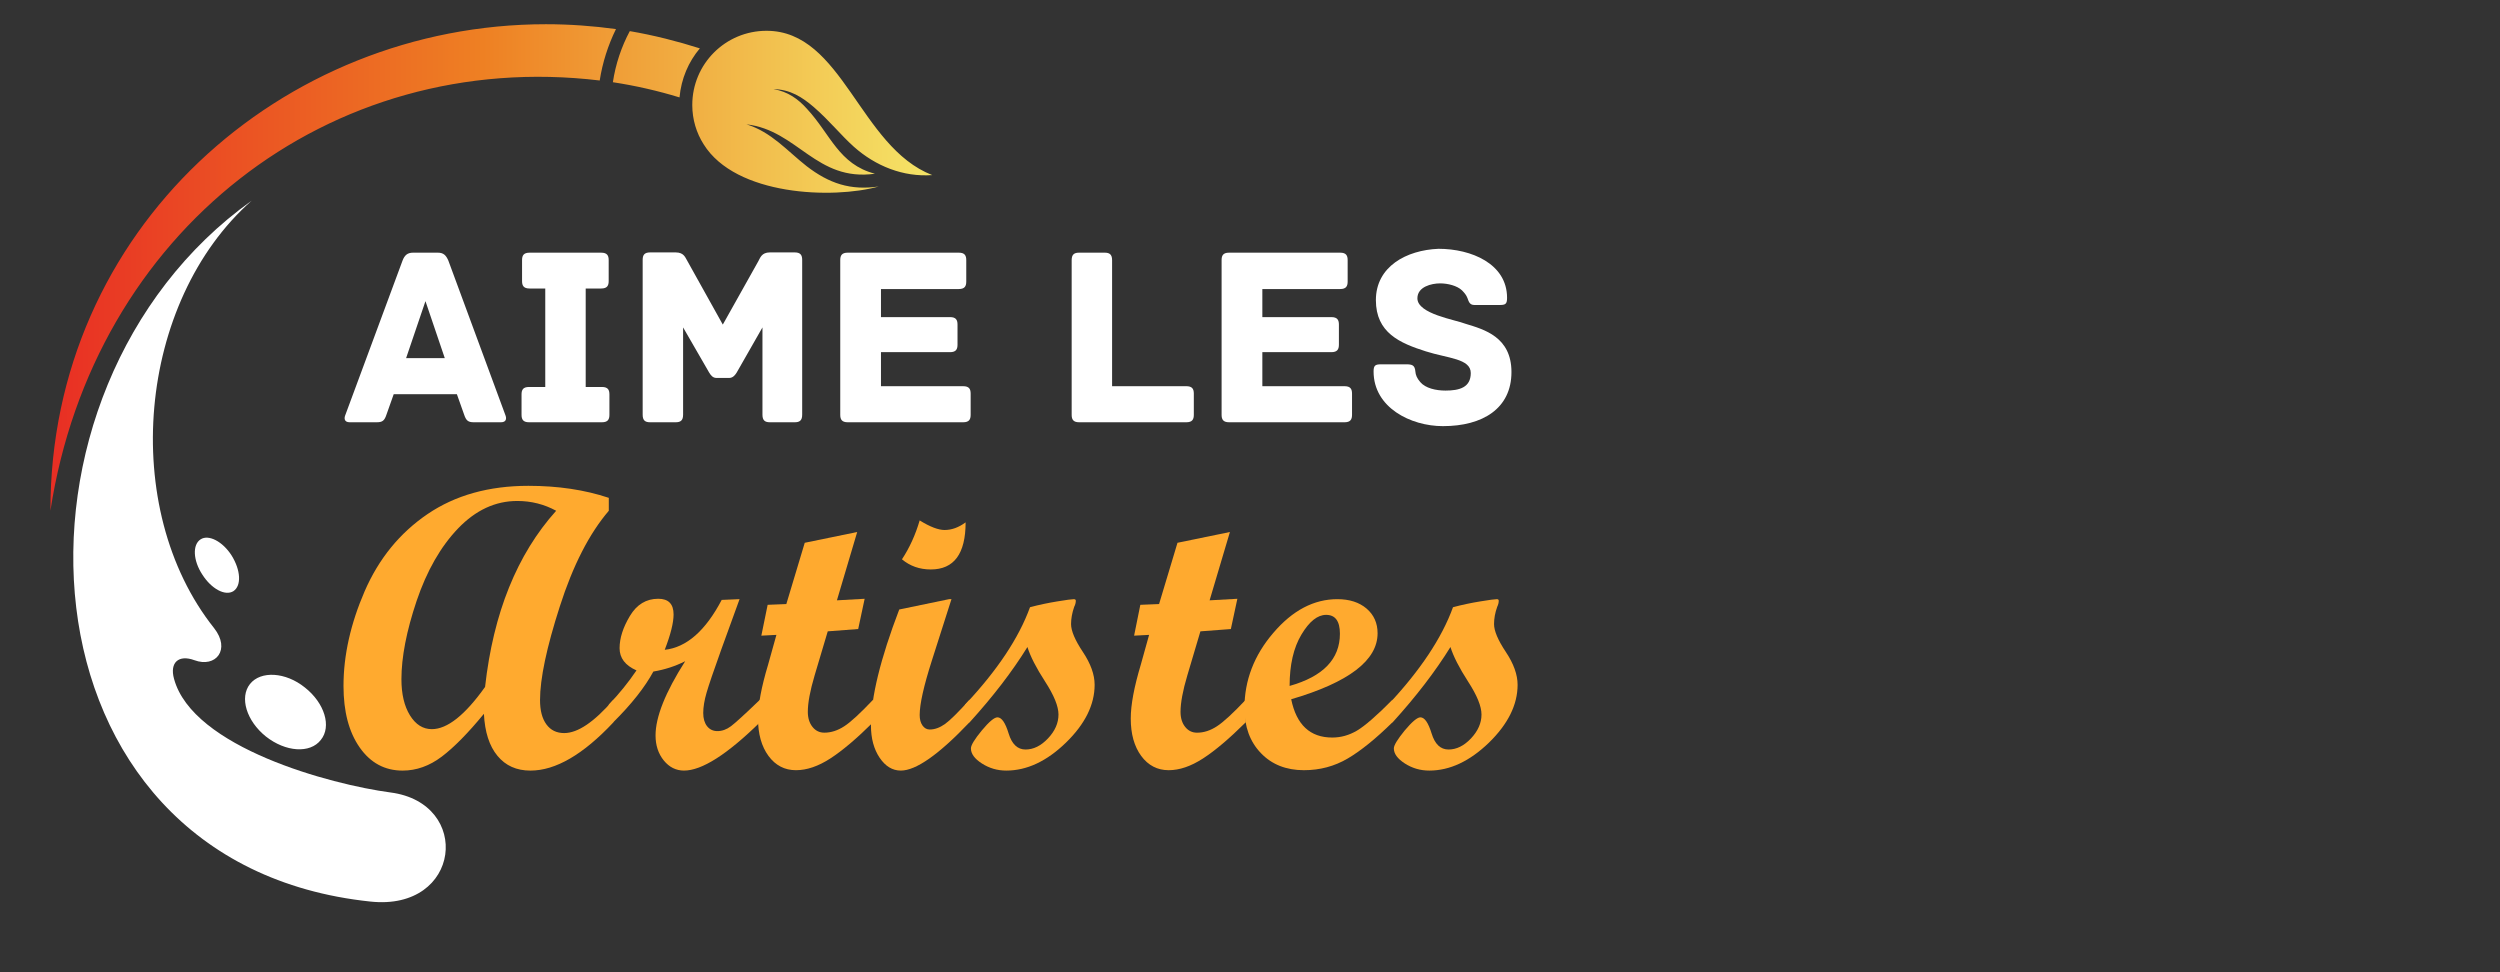
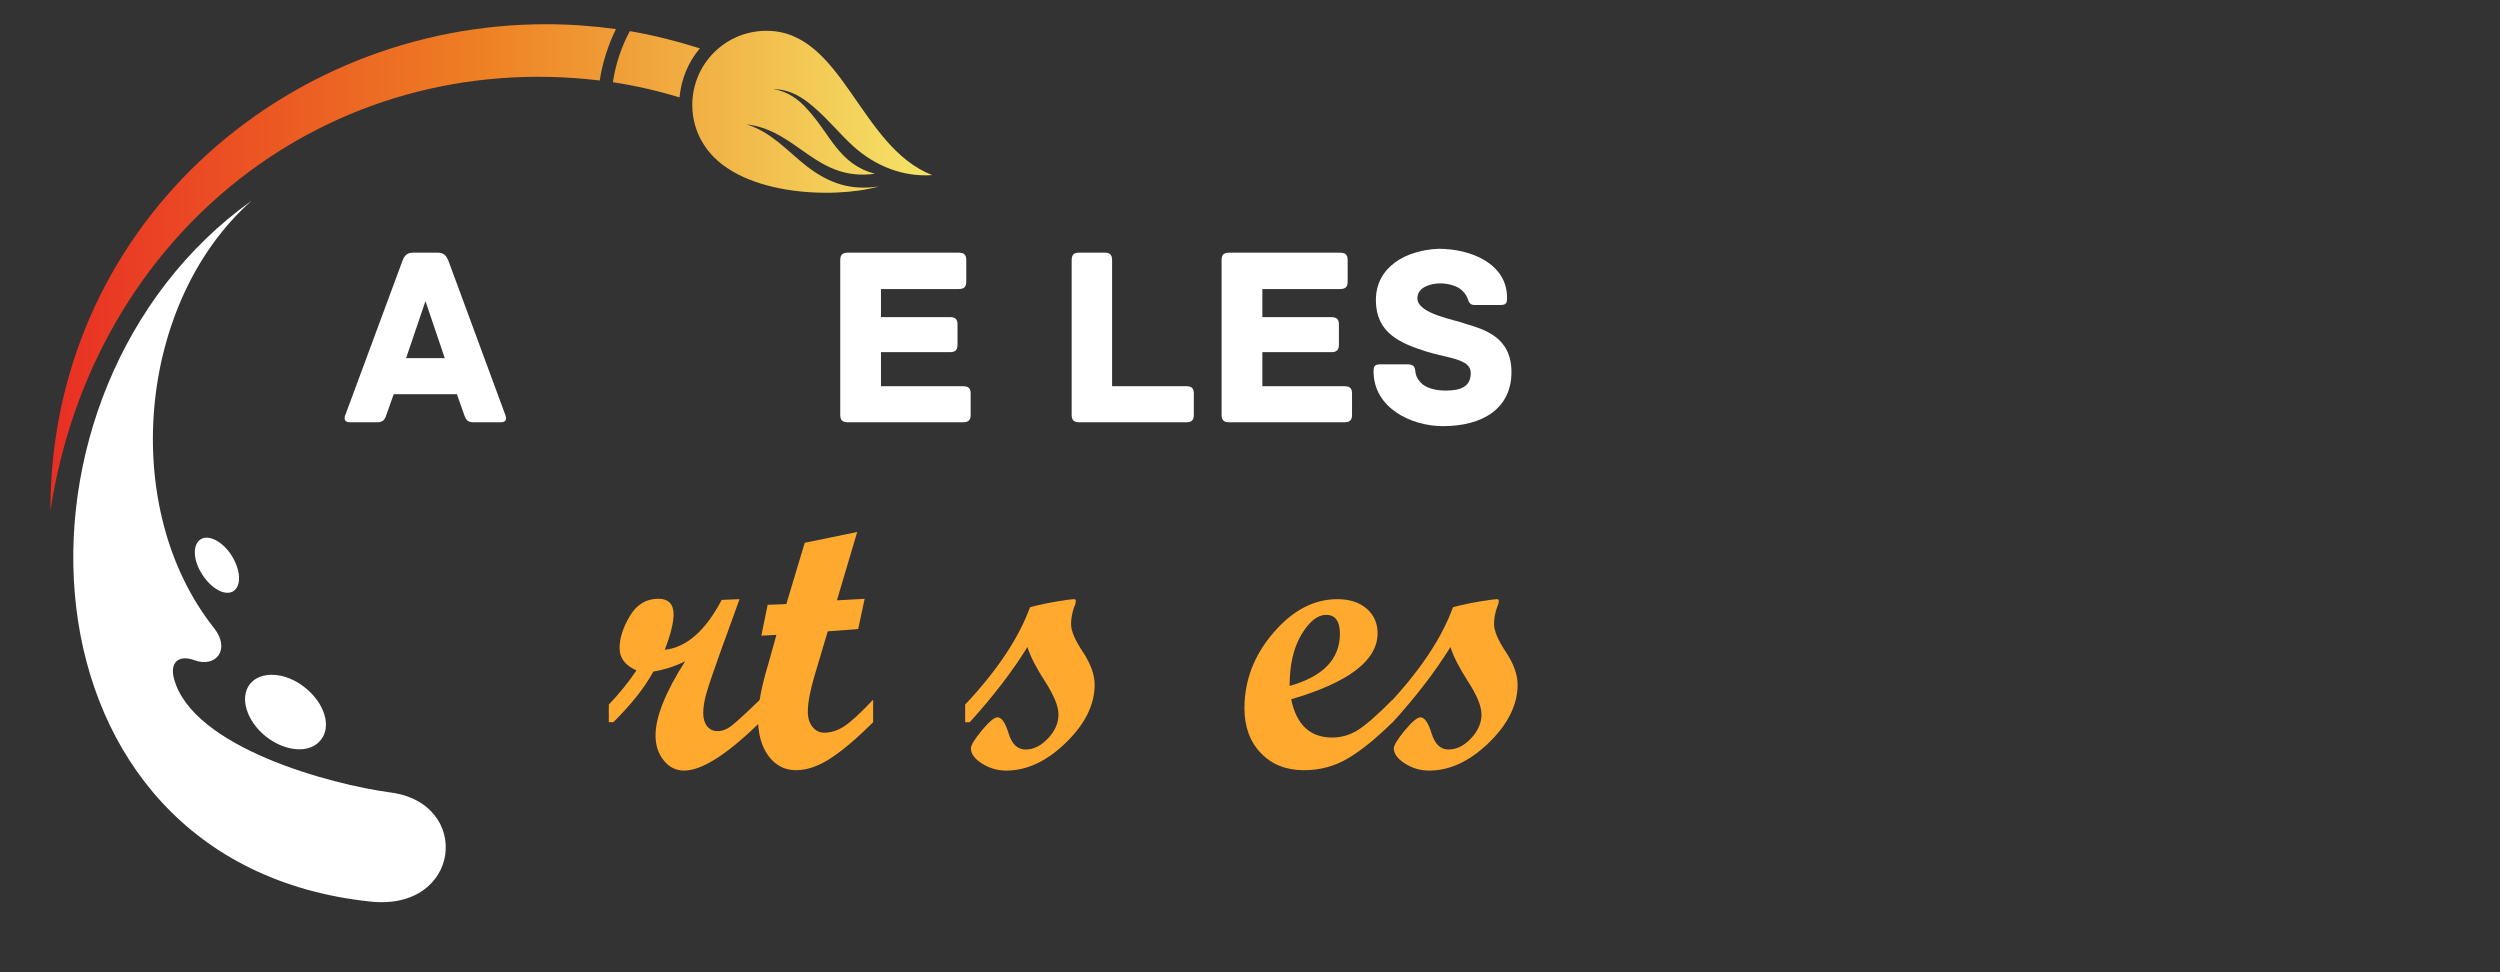
<svg xmlns="http://www.w3.org/2000/svg" version="1.1" id="Calque_1" x="0px" y="0px" width="180px" height="70px" viewBox="0 0 180 70" enable-background="new 0 0 180 70" xml:space="preserve">
  <rect x="0" y="0" width="180" height="70" fill="#333333" stroke="none" />
  <g>
    <path fill="#FFFFFF" d="M36.07,30.403h-1.949c-0.41,0-0.558-0.11-0.707-0.56l-0.519-1.463h-4.547l-0.519,1.463   c-0.148,0.45-0.297,0.56-0.705,0.56h-1.946c-0.408,0-0.408-0.299-0.315-0.52l4.118-11.116c0.148-0.39,0.354-0.575,0.762-0.575h1.78   c0.408,0,0.593,0.186,0.76,0.575l4.103,11.116C36.478,30.104,36.478,30.403,36.07,30.403z M32.024,25.785l-1.391-4.103   l-1.393,4.103H32.024z" />
-     <path fill="#FFFFFF" d="M43.878,28.398v1.467c0,0.332-0.112,0.538-0.538,0.538h-5.251c-0.426,0-0.538-0.207-0.538-0.538v-1.467   c0-0.333,0.111-0.536,0.538-0.536h1.17v-7.09h-1.132c-0.427,0-0.539-0.204-0.539-0.538v-1.504c0-0.333,0.111-0.537,0.539-0.537   h5.158c0.428,0,0.54,0.205,0.54,0.537v1.504c0,0.334-0.111,0.538-0.54,0.538h-1.115v7.09h1.17   C43.766,27.862,43.878,28.065,43.878,28.398z" />
-     <path fill="#FFFFFF" d="M57.757,18.712v11.153c0,0.428-0.204,0.538-0.54,0.538h-1.782c-0.333,0-0.538-0.11-0.538-0.538v-6.291   l-1.854,3.248c-0.093,0.15-0.259,0.39-0.537,0.39h-0.927c-0.28,0-0.429-0.24-0.522-0.39l-1.874-3.248v6.291   c0,0.428-0.204,0.538-0.538,0.538H46.81c-0.336,0-0.538-0.11-0.538-0.538V18.712c0-0.334,0.108-0.539,0.538-0.539h1.835   c0.63,0,0.705,0.409,0.853,0.631l2.544,4.566l2.559-4.566c0.13-0.222,0.223-0.631,0.834-0.631h1.782   C57.646,18.173,57.757,18.378,57.757,18.712z" />
    <path fill="#FFFFFF" d="M69.887,28.342v1.523c0,0.332-0.111,0.538-0.538,0.538h-8.313c-0.426,0-0.538-0.207-0.538-0.538V18.729   c0-0.333,0.111-0.537,0.538-0.537h7.998c0.426,0,0.537,0.205,0.537,0.537v1.543c0,0.331-0.111,0.539-0.537,0.539h-5.604v2.021   h4.973c0.427,0,0.538,0.203,0.538,0.538v1.446c0,0.335-0.111,0.54-0.538,0.54h-4.973v2.451h5.919   C69.776,27.807,69.887,28.009,69.887,28.342z" />
    <path fill="#FFFFFF" d="M85.955,28.342v1.523c0,0.332-0.111,0.538-0.538,0.538h-7.72c-0.426,0-0.537-0.207-0.537-0.538V18.729   c0-0.427,0.204-0.537,0.537-0.537h1.835c0.337,0,0.539,0.11,0.539,0.537v9.077h5.346C85.844,27.807,85.955,28.009,85.955,28.342z" />
    <path fill="#FFFFFF" d="M97.346,28.342v1.523c0,0.332-0.111,0.538-0.538,0.538h-8.315c-0.427,0-0.538-0.207-0.538-0.538V18.729   c0-0.333,0.111-0.537,0.538-0.537h8c0.427,0,0.538,0.205,0.538,0.537v1.543c0,0.331-0.111,0.539-0.538,0.539h-5.604v2.021h4.969   c0.427,0,0.543,0.203,0.543,0.538v1.446c0,0.335-0.116,0.54-0.543,0.54h-4.969v2.451h5.919   C97.234,27.807,97.346,28.009,97.346,28.342z" />
    <path fill="#FFFFFF" d="M108.825,26.786c0,2.632-2.077,3.896-4.936,3.896c-2.317,0-4.991-1.337-4.991-3.933   c0-0.428,0.111-0.518,0.537-0.518h1.802c0.43,0,0.632,0.054,0.67,0.518c0.017,0.241,0.11,0.482,0.351,0.759   c0.371,0.444,1.131,0.614,1.816,0.614c1.007,0,1.822-0.225,1.822-1.262c0-1.042-1.655-1.057-3.229-1.56   c-1.874-0.594-3.603-1.337-3.603-3.691c0-2.415,2.192-3.601,4.509-3.695c2.358,0,4.936,1.076,4.936,3.528   c0,0.445-0.11,0.518-0.536,0.518h-1.817c-0.351,0-0.409-0.258-0.5-0.501c-0.075-0.186-0.173-0.331-0.394-0.555   c-0.354-0.335-1.021-0.501-1.577-0.501c-0.611,0-1.632,0.24-1.632,1.076c0,1.13,2.731,1.539,3.473,1.836   C106.862,23.721,108.825,24.261,108.825,26.786z" />
  </g>
  <g>
-     <path fill="#FFAA2F" d="M44.158,52.016c-2.169,2.311-4.157,3.467-5.965,3.467c-1.001,0-1.791-0.353-2.375-1.062   c-0.586-0.705-0.912-1.716-0.976-3.027c-1.141,1.387-2.151,2.415-3.035,3.083c-0.879,0.666-1.821,1.006-2.82,1.006   c-1.284,0-2.313-0.558-3.089-1.664c-0.776-1.108-1.166-2.582-1.166-4.432c0-2.206,0.51-4.477,1.524-6.821   c1.02-2.343,2.525-4.191,4.524-5.551c2-1.358,4.422-2.036,7.268-2.036c2.132,0,4.061,0.289,5.785,0.865v0.932   c-1.405,1.641-2.582,3.936-3.527,6.889c-0.949,2.946-1.424,5.194-1.424,6.741c0,0.754,0.154,1.337,0.462,1.754   c0.306,0.416,0.732,0.621,1.277,0.621c0.982,0,2.159-0.799,3.536-2.388V52.016z M40.044,36.775   c-0.868-0.472-1.801-0.705-2.799-0.705c-1.574,0-2.992,0.656-4.258,1.971c-1.261,1.316-2.257,3.059-2.99,5.223   c-0.73,2.17-1.094,4.051-1.094,5.64c0,1.068,0.204,1.935,0.612,2.598c0.412,0.666,0.937,0.997,1.578,0.997   c1.11,0,2.39-1.012,3.832-3.041C35.519,44.14,37.224,39.914,40.044,36.775z" />
    <path fill="#FFAA2F" d="M54.721,52.002c-2.369,2.322-4.189,3.48-5.474,3.48c-0.574,0-1.062-0.245-1.455-0.728   c-0.396-0.488-0.593-1.09-0.593-1.804c0-1.33,0.709-3.108,2.134-5.344c-0.697,0.355-1.462,0.606-2.292,0.746   c-0.612,1.131-1.573,2.349-2.883,3.648h-0.324V50.73c0.734-0.764,1.399-1.584,1.993-2.461c-0.811-0.357-1.217-0.891-1.217-1.598   c0-0.724,0.248-1.499,0.744-2.322c0.493-0.826,1.175-1.238,2.042-1.238c0.734,0,1.102,0.375,1.102,1.131   c0,0.593-0.21,1.44-0.637,2.545c1.567-0.173,2.934-1.368,4.102-3.594l1.286-0.054l-1.314,3.62   c-0.547,1.524-0.901,2.562-1.061,3.113c-0.16,0.553-0.241,1.038-0.241,1.466c0,0.393,0.093,0.713,0.276,0.949   c0.183,0.231,0.433,0.353,0.744,0.353c0.338,0,0.663-0.115,0.973-0.349c0.311-0.23,1.011-0.871,2.095-1.914V52.002z" />
    <path fill="#FFAA2F" d="M62.865,52.002c-1.186,1.177-2.215,2.048-3.082,2.608c-0.867,0.562-1.692,0.844-2.476,0.844   c-0.812,0-1.47-0.344-1.973-1.023c-0.505-0.688-0.757-1.586-0.757-2.699c0-0.979,0.243-2.27,0.727-3.879l0.598-2.142l-1.085,0.056   l0.454-2.221l1.345-0.054l1.326-4.412l3.777-0.776l-1.46,4.919l1.996-0.111L61.79,45.29l-2.192,0.166l-0.943,3.166   c-0.328,1.103-0.492,1.979-0.492,2.629c0,0.443,0.114,0.807,0.334,1.083c0.22,0.279,0.507,0.418,0.855,0.418   c0.482,0,0.959-0.152,1.432-0.46c0.473-0.305,1.164-0.945,2.081-1.914V52.002z" />
-     <path fill="#FFAA2F" d="M69.807,52.002c-2.205,2.322-3.855,3.48-4.948,3.48c-0.604,0-1.112-0.311-1.528-0.928   c-0.415-0.617-0.623-1.395-0.623-2.328c0-2.007,0.679-4.786,2.037-8.342l3.59-0.745h0.171l-1.413,4.425   c-0.584,1.827-0.876,3.134-0.876,3.917c0,0.306,0.066,0.562,0.203,0.756c0.136,0.19,0.309,0.288,0.516,0.288   c0.371,0,0.737-0.136,1.112-0.403c0.371-0.271,0.959-0.848,1.759-1.744V52.002z M69.524,37.61c0,2.264-0.835,3.391-2.506,3.391   c-0.807,0-1.499-0.245-2.077-0.73c0.547-0.831,0.974-1.767,1.275-2.801c0.741,0.459,1.342,0.69,1.794,0.69   C68.52,38.16,69.025,37.978,69.524,37.61z" />
    <path fill="#FFAA2F" d="M74.161,43.719c0.649-0.173,1.308-0.311,1.966-0.418c0.658-0.11,1.057-0.161,1.186-0.161   c0.095,0,0.145,0.036,0.145,0.11c0,0.144-0.038,0.287-0.115,0.44c-0.15,0.431-0.227,0.849-0.227,1.242   c0.001,0.49,0.285,1.158,0.85,2.007c0.566,0.849,0.847,1.638,0.847,2.365c0,1.44-0.691,2.83-2.07,4.171   c-1.382,1.339-2.813,2.007-4.292,2.007c-0.642,0-1.226-0.172-1.754-0.511c-0.527-0.338-0.791-0.699-0.791-1.088   c0-0.228,0.26-0.655,0.783-1.29c0.524-0.629,0.9-0.945,1.126-0.945c0.301,0,0.57,0.389,0.804,1.159   c0.236,0.773,0.642,1.158,1.217,1.158c0.575,0,1.112-0.265,1.617-0.798c0.504-0.533,0.757-1.106,0.757-1.719   c0-0.593-0.321-1.382-0.962-2.373c-0.644-0.991-1.066-1.821-1.274-2.489c-1.094,1.767-2.479,3.568-4.155,5.415h-0.327V50.73   C71.804,48.27,73.359,45.929,74.161,43.719z" />
-     <path fill="#FFAA2F" d="M89.697,52.002c-1.186,1.177-2.213,2.048-3.082,2.608c-0.866,0.562-1.69,0.844-2.471,0.844   c-0.812,0-1.472-0.344-1.975-1.023c-0.505-0.688-0.755-1.586-0.755-2.699c0-0.979,0.241-2.27,0.724-3.879l0.597-2.142l-1.08,0.056   l0.449-2.221l1.349-0.054l1.326-4.412l3.775-0.776l-1.462,4.919l1.998-0.111l-0.468,2.179l-2.193,0.166l-0.94,3.166   c-0.329,1.103-0.491,1.979-0.491,2.629c0,0.443,0.111,0.807,0.333,1.083c0.221,0.279,0.504,0.418,0.857,0.418   c0.482,0,0.956-0.152,1.428-0.46c0.473-0.305,1.167-0.945,2.081-1.914V52.002z" />
    <path fill="#FFAA2F" d="M100.262,52.002c-1.196,1.177-2.272,2.048-3.222,2.608c-0.955,0.562-2.008,0.844-3.157,0.844   c-1.279,0-2.318-0.412-3.1-1.232c-0.79-0.82-1.183-1.896-1.183-3.235c0-1.997,0.695-3.811,2.082-5.423   c1.382-1.618,2.92-2.424,4.607-2.424c0.876,0,1.575,0.227,2.104,0.677c0.528,0.453,0.793,1.046,0.793,1.779   c0,1.952-2.072,3.536-6.22,4.75c0.377,1.841,1.362,2.757,2.956,2.757c0.622,0,1.215-0.165,1.78-0.499s1.418-1.075,2.56-2.226   V52.002z M92.852,49.387c2.413-0.68,3.622-1.932,3.622-3.759c0-0.908-0.334-1.358-0.992-1.358c-0.62,0-1.214,0.474-1.778,1.418   C93.135,46.638,92.852,47.871,92.852,49.387z" />
    <path fill="#FFAA2F" d="M104.616,43.719c0.65-0.173,1.303-0.311,1.963-0.418c0.663-0.11,1.057-0.161,1.19-0.161   c0.094,0,0.14,0.036,0.14,0.11c0,0.144-0.036,0.287-0.11,0.44c-0.154,0.431-0.228,0.849-0.228,1.242   c0,0.49,0.282,1.158,0.848,2.007s0.848,1.638,0.848,2.365c0,1.44-0.692,2.83-2.066,4.171c-1.388,1.339-2.818,2.007-4.292,2.007   c-0.646,0-1.229-0.172-1.759-0.511c-0.525-0.338-0.793-0.699-0.793-1.088c0-0.228,0.268-0.655,0.783-1.29   c0.53-0.629,0.904-0.945,1.128-0.945c0.303,0,0.569,0.389,0.807,1.159c0.237,0.773,0.64,1.158,1.219,1.158   c0.574,0,1.113-0.265,1.617-0.798c0.5-0.533,0.757-1.106,0.757-1.719c0-0.593-0.322-1.382-0.965-2.373   c-0.641-0.991-1.06-1.821-1.271-2.489c-1.094,1.767-2.478,3.568-4.155,5.415h-0.324V50.73   C102.258,48.27,103.815,45.929,104.616,43.719z" />
  </g>
  <linearGradient id="SVGID_1_" gradientUnits="userSpaceOnUse" x1="-3.36" y1="19.257" x2="75.581" y2="19.257">
    <stop offset="0" style="stop-color:#E71C24" />
    <stop offset="0.483" style="stop-color:#EE8023" />
    <stop offset="1" style="stop-color:#F6FF79" />
  </linearGradient>
  <path fill-rule="evenodd" clip-rule="evenodd" fill="url(#SVGID_1_)" d="M43.183,5.796V5.772c0.198-1.268,0.595-2.513,1.167-3.679  c-1.64-0.224-3.331-0.349-5.045-0.349c-18.994,0-35.699,14.741-35.675,35.026C6.713,16.711,23.692,3.458,43.183,5.796L43.183,5.796z   M55.19,2.217c-2.959,0-5.346,2.386-5.346,5.343c0,1.045,0.299,2.016,0.821,2.834c2.312,3.705,9.298,3.954,12.604,3.034  c-2.04,0.298-3.581-0.223-5.196-1.468c-1.392-1.093-2.535-2.458-4.325-3.007c3.678,0.421,5.022,4.151,9.248,3.555  c-2.61-0.672-3.206-2.859-4.897-4.674c-0.623-0.696-1.367-1.242-2.413-1.418c1.219,0.025,2.064,0.573,2.909,1.295  c1.144,0.993,1.939,2.011,2.884,2.856c1.565,1.393,3.555,2.19,5.643,2.04C61.875,10.568,60.684,2.217,55.19,2.217L55.19,2.217z   M48.925,7.014c0.123-1.343,0.644-2.562,1.464-3.531c-1.639-0.52-3.306-0.943-5.044-1.242c-0.598,1.119-1.021,2.362-1.218,3.679  C45.769,6.17,47.382,6.541,48.925,7.014L48.925,7.014z" />
  <path fill-rule="evenodd" clip-rule="evenodd" fill="#FFFFFF" d="M28.118,57.058c-4.302-0.573-14.246-3.231-15.588-8.182  c-0.323-1.166,0.322-1.763,1.465-1.342c1.542,0.573,2.635-0.767,1.418-2.311c-6.86-8.627-5.519-23.519,2.71-30.777  C-0.92,28.02,0.623,62.18,26.676,64.913C33.212,65.608,34.01,57.827,28.118,57.058L28.118,57.058z M17.999,49.248  c0.771-0.968,2.562-0.869,3.953,0.252c1.418,1.118,1.939,2.81,1.144,3.779c-0.771,0.991-2.535,0.867-3.953-0.252  C17.751,51.91,17.228,50.22,17.999,49.248L17.999,49.248z M14.445,38.832c0.571-0.372,1.59,0.151,2.236,1.171  c0.647,1.043,0.721,2.163,0.125,2.56c-0.598,0.374-1.592-0.174-2.238-1.193C13.896,40.351,13.848,39.208,14.445,38.832  L14.445,38.832z" />
  <path fill-rule="evenodd" clip-rule="evenodd" fill="#FFFFFF" d="M-144.455,208.796c-2.361,1.264-10.218,4.744-13.369,4.944  c-1.301,0.092-1.501-0.769-0.805-1.666c1.152-1.521-0.275-3.004-1.979-2.161c-5.091,2.528-11.209,4.268-16.942,3.627  c-5.457-0.606-10.64-3.152-13.827-7.876c3.753,6.557,9.395,10.604,15.897,12.473c6.135,1.758,15.531,1.996,20.916-1.595  c1.74-1.152,9.011-4.688,11.024-6.025C-142.074,209.583-142.989,208.026-144.455,208.796L-144.455,208.796z M-139.29,205.462  c1.429-0.714,2.838-0.843,3.132-0.256c0.294,0.586-0.641,1.629-2.069,2.362c-1.429,0.714-2.82,0.842-3.114,0.257  C-141.634,207.258-140.717,206.194-139.29,205.462L-139.29,205.462z M-152.165,206.743c1.777-0.786,3.48-0.859,3.791-0.146  c0.33,0.714-0.841,1.942-2.618,2.747c-1.759,0.788-3.461,0.862-3.791,0.146C-155.095,208.776-153.923,207.55-152.165,206.743  L-152.165,206.743z M-150.626,216.378c0.66-0.256,1.301-0.183,1.447,0.164c0.128,0.367-0.311,0.845-0.971,1.1  c-0.66,0.256-1.301,0.182-1.447-0.183C-151.725,217.11-151.285,216.635-150.626,216.378L-150.626,216.378z" />
</svg>